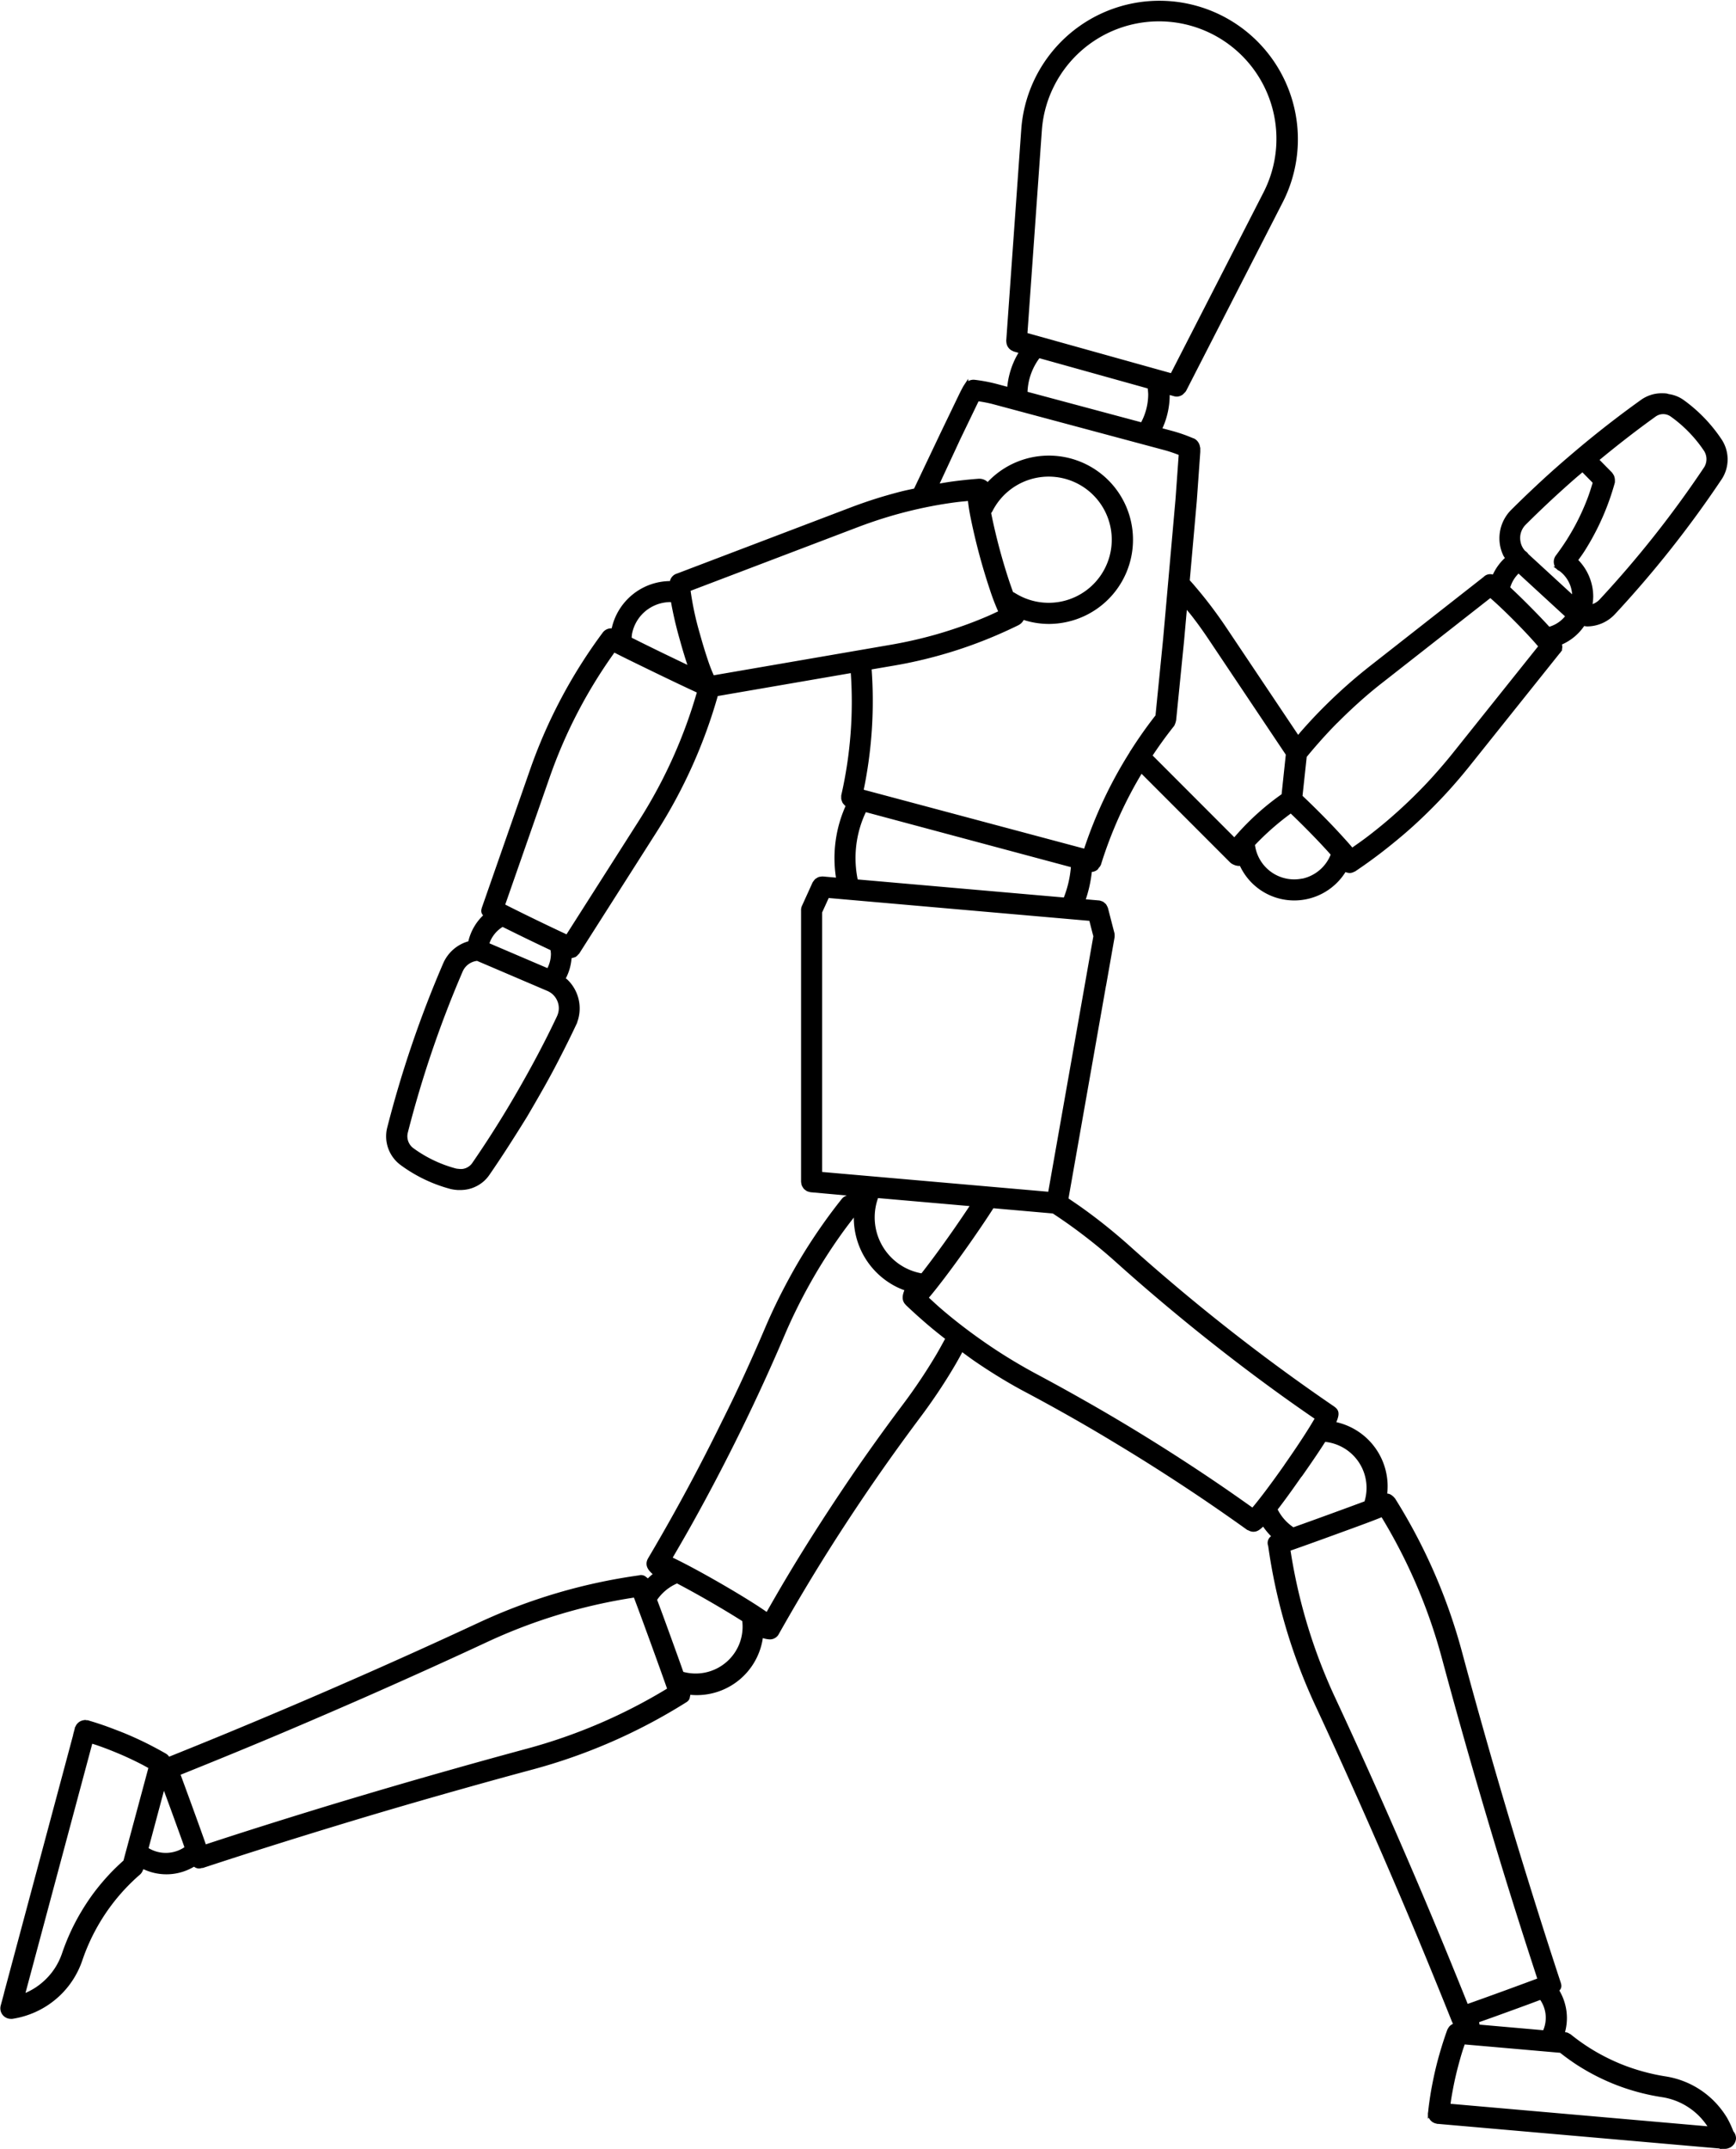
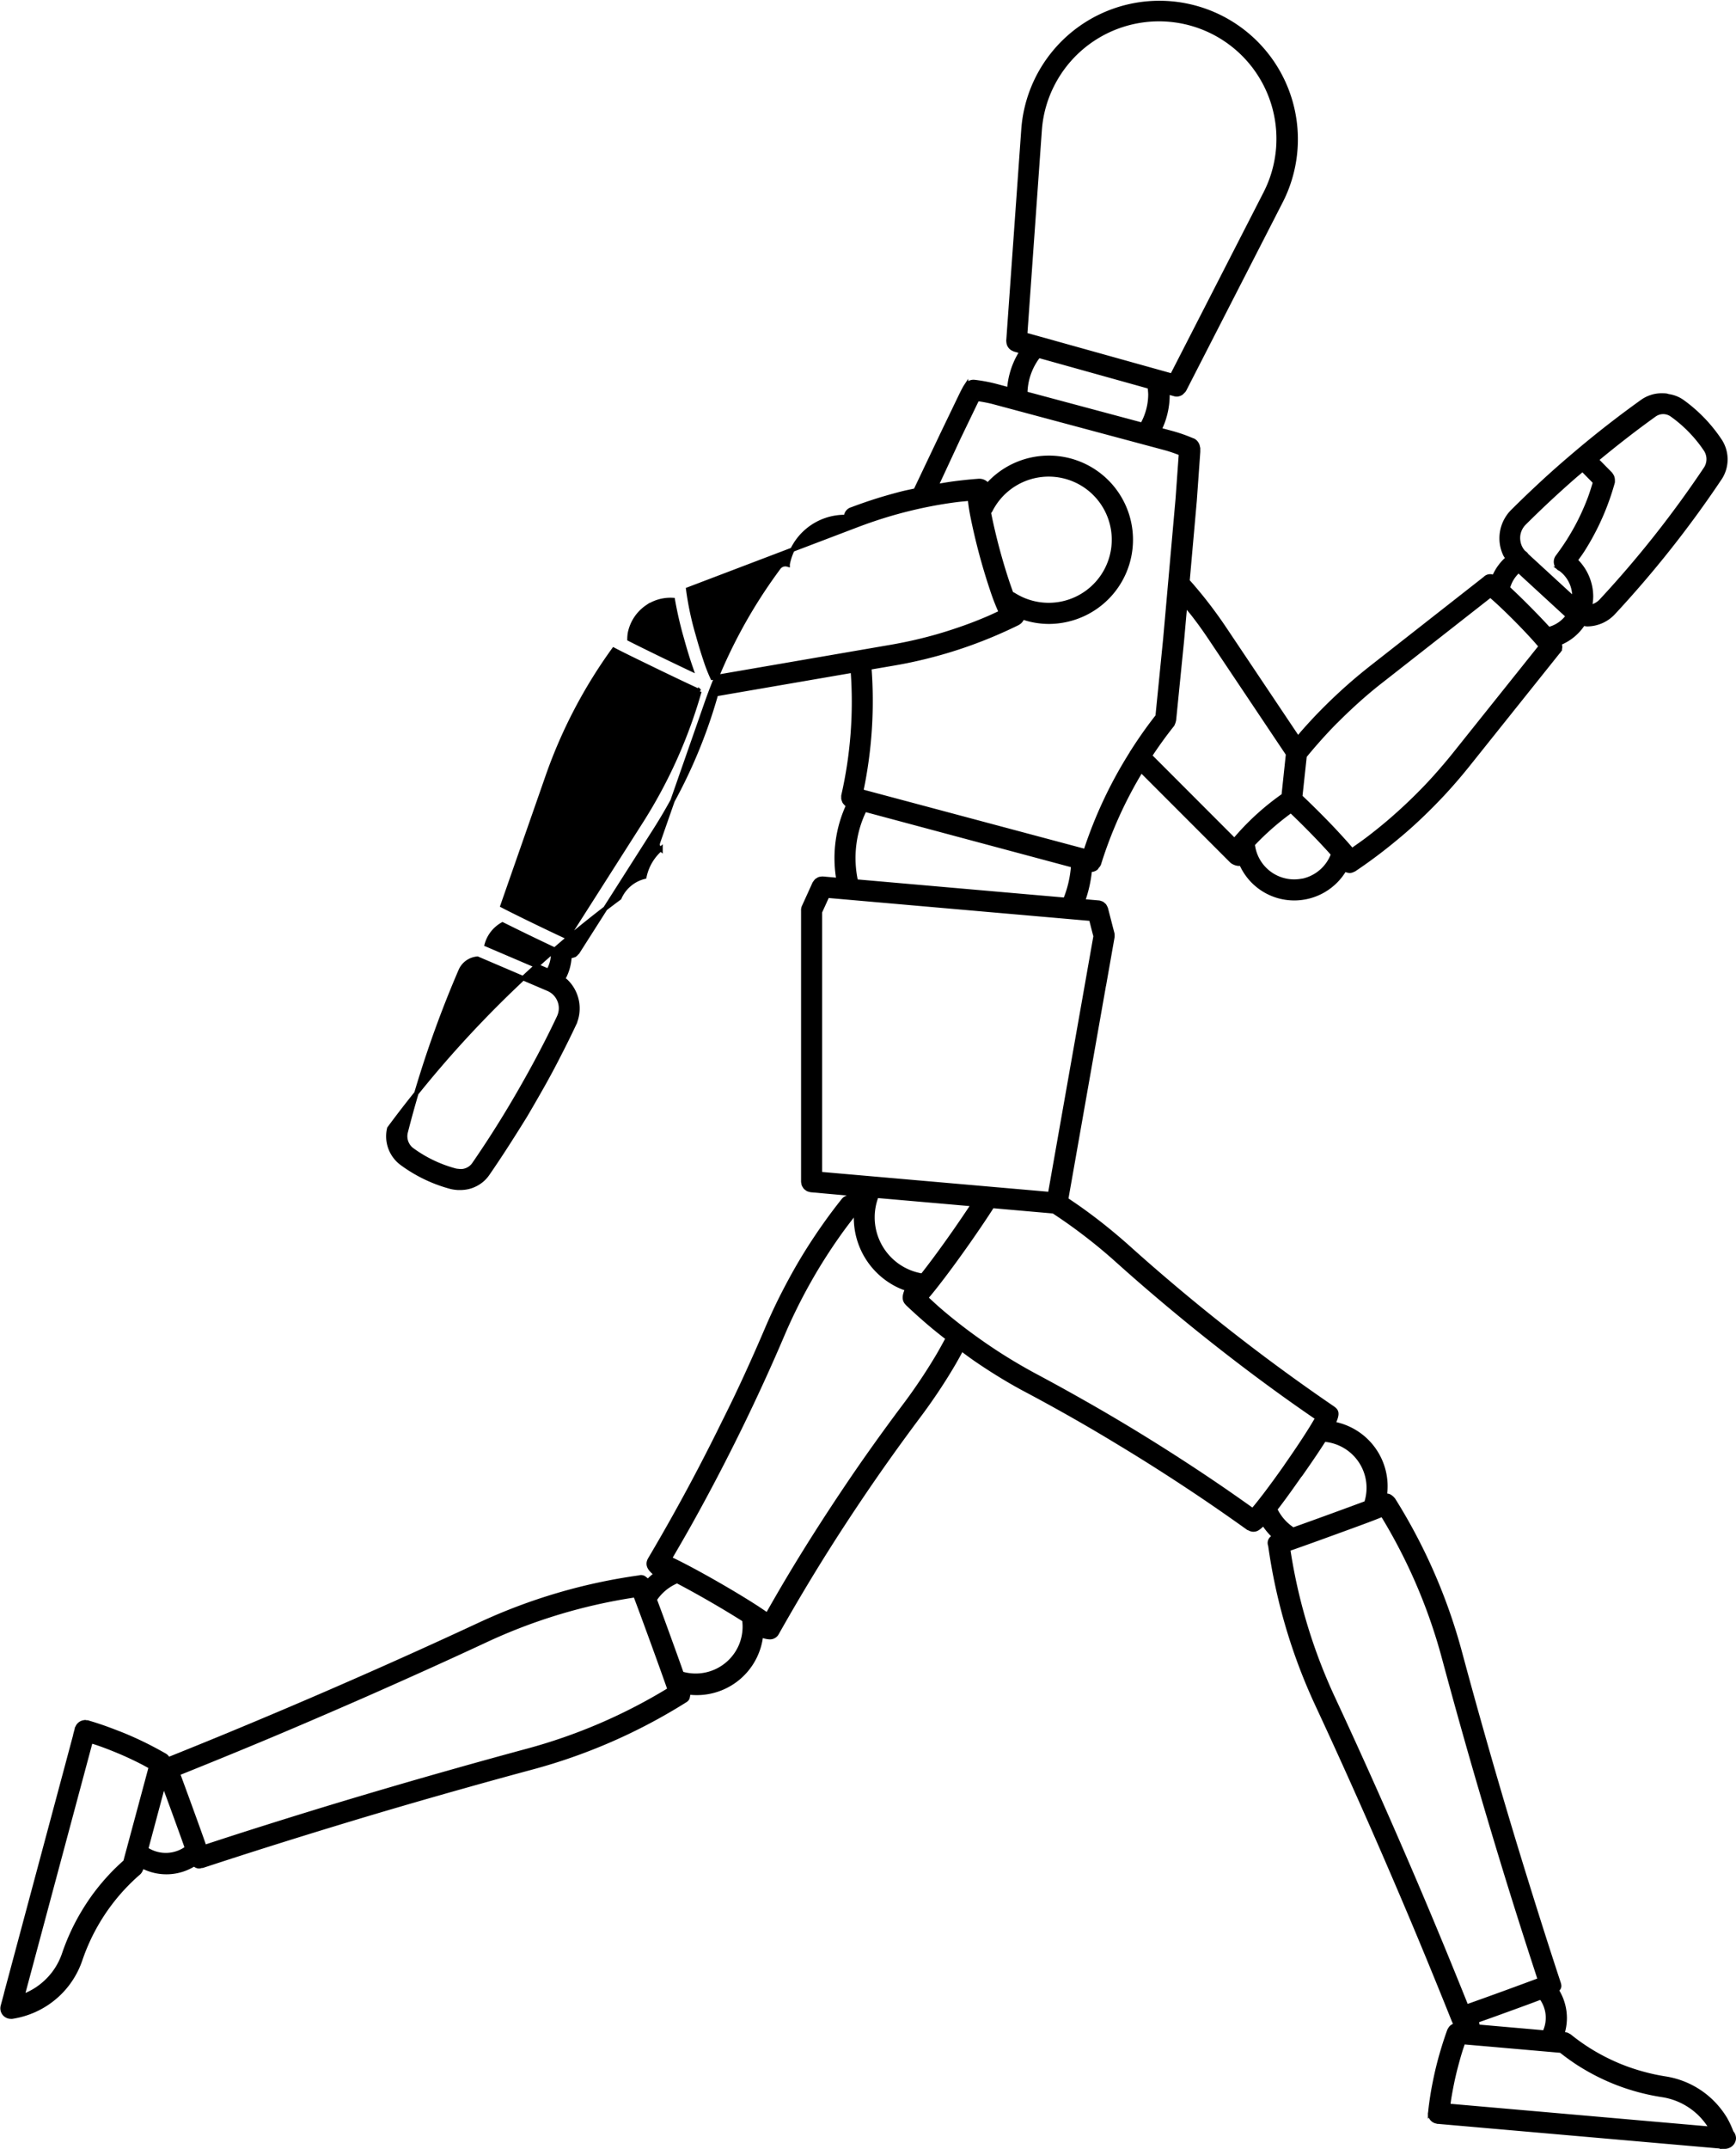
<svg xmlns="http://www.w3.org/2000/svg" width="79.323" height="98.17" viewBox="0 0 79.323 98.17">
  <g id="noun_Mannequin_546996" transform="translate(-32.467 -62.251)">
-     <path id="Path_1026" data-name="Path 1026" d="M133.236,130.938a.39.39,0,0,0-.109-.274,4.14,4.14,0,0,0-.289-.622,3.981,3.981,0,0,0-.516-.676,3.881,3.881,0,0,0-2.228-1.164,9.256,9.256,0,0,1-.944-.2,9.468,9.468,0,0,1-.918-.294,9.264,9.264,0,0,1-.884-.392,9.093,9.093,0,0,1-1.624-1.051.443.443,0,0,0-.041-.022.124.124,0,0,0-.019-.01.356.356,0,0,0-.033-.02l-.033-.015-.029-.005-.019,0a.366.366,0,0,0-.048-.014l-.108-.009a2.421,2.421,0,0,0,.116-.724,2.384,2.384,0,0,0-.372-1.279l.011-.015c.144-.111.118-.2.067-.351v0q-.492-1.495-.967-3t-.934-3.007q-.459-1.505-.9-3.014t-.865-3.019q-.424-1.51-.831-3.023a25.647,25.647,0,0,0-3.041-6.973c-.005-.009-.014-.014-.02-.022a.479.479,0,0,0-.107-.1c-.008,0-.012-.012-.021-.016a.275.275,0,0,0-.227-.037l-.019,0a2.905,2.905,0,0,0-2.355-3.3c.252-.516.134-.6-.039-.724l0,0h0q-.981-.67-1.946-1.368t-1.908-1.419q-.943-.721-1.864-1.464t-1.82-1.509q-.9-.764-1.771-1.547-.505-.452-1.039-.883t-1.091-.831c-.238-.171-.481-.334-.725-.5l1.728-9.8a.331.331,0,0,0,0-.06h.013l.366-2.079c0-.008.009-.048.01-.057a.283.283,0,0,0,0-.044.366.366,0,0,0-.006-.106q-.147-.566-.292-1.132s0-.006-.005-.01a.348.348,0,0,0-.036-.078.417.417,0,0,0-.031-.056.331.331,0,0,0-.051-.046.319.319,0,0,0-.06-.048.34.34,0,0,0-.056-.02.358.358,0,0,0-.085-.025l-.011,0-.72-.063a5.83,5.83,0,0,0,.321-1.443.4.4,0,0,0,.05.007.38.38,0,0,0,.226-.076c.025-.018.033-.05.053-.074a.367.367,0,0,0,.085-.119,19.181,19.181,0,0,1,1.93-4.278l4.13,4.133a.382.382,0,0,0,.128.084.51.51,0,0,0,.222.054.6.6,0,0,0,.093-.017,2.635,2.635,0,0,0,2.425,1.593,2.659,2.659,0,0,0,2.3-1.325.536.536,0,0,0,.236.072.352.352,0,0,0,.19-.068s.01,0,.015,0c.381-.256.76-.527,1.131-.811s.738-.582,1.1-.892.709-.632,1.049-.965.671-.676.989-1.028.624-.713.917-1.079h0l4.116-5.15h0a.317.317,0,0,0,.056-.4,2.308,2.308,0,0,0,1.1-.9,1.707,1.707,0,0,0,.177.028,1.648,1.648,0,0,0,1.206-.531h0a49.253,49.253,0,0,0,4.872-6.161s0,0,0,0h0a1.552,1.552,0,0,0-.012-1.695s0,0,0,0a6.906,6.906,0,0,0-1.727-1.787,1.444,1.444,0,0,0-.638-.243.355.355,0,0,0-.081-.024l-.083-.008h-.033a1.515,1.515,0,0,0-.175,0,1.492,1.492,0,0,0-.206.025,1.413,1.413,0,0,0-.2.053,1.532,1.532,0,0,0-.193.08,1.615,1.615,0,0,0-.173.1s0,0,0,0l0,0q-.634.453-1.254.928t-1.223.969q-.6.494-1.192,1.009t-1.16,1.049q-.572.534-1.127,1.087h0a1.716,1.716,0,0,0-.314.433,1.734,1.734,0,0,0-.167.506,1.779,1.779,0,0,0-.006.53,1.739,1.739,0,0,0,.157.509,1.817,1.817,0,0,0,.11.158,2.312,2.312,0,0,0-.633.878.316.316,0,0,0-.405.048l-5.191,4.07h0c-.368.29-.732.592-1.086.907s-.7.642-1.037.979-.662.685-.974,1.04c-.09.1-.175.207-.263.311l-3.355-5.008h0q-.329-.491-.69-.968t-.749-.929c-.084-.1-.168-.193-.254-.288l.325-3.662h0v0l.16-2.242c0-.083,0-.132,0-.164,0-.012-.01-.022-.012-.034a.374.374,0,0,0-.066-.183v0a.37.37,0,0,0-.157-.138l-.016-.005,0,0h-.007a7.171,7.171,0,0,0-.981-.341h0l-.532-.142a3.61,3.61,0,0,0,.373-1.6c0-.041-.011-.082-.012-.123l.334.094a.382.382,0,0,0,.1.014.378.378,0,0,0,.212-.071.356.356,0,0,0,.049-.052.371.371,0,0,0,.079-.085l4.41-8.606a6.228,6.228,0,1,0-11.755-3.281l-.686,9.645a.278.278,0,0,0,.005.039.353.353,0,0,0,.009.073.367.367,0,0,0,.022.07.525.525,0,0,0,.036.062.358.358,0,0,0,.047.055.438.438,0,0,0,.057.045.387.387,0,0,0,.067.034c.013,0,.022.014.034.018l.337.094a3.617,3.617,0,0,0-.576,1.74l-.547-.147a7.213,7.213,0,0,0-1.042-.2h-.006a.375.375,0,0,0-.354.165c-.007.009-.019.013-.026.022a1.533,1.533,0,0,0-.084.144c-.032.059-.075.143-.132.258l-.852,1.769h0L95.85,55.658c-.208.046-.418.087-.625.139-.387.1-.774.208-1.154.328s-.758.252-1.129.392l-7.959,3.029h0a.361.361,0,0,0-.269.35,2.655,2.655,0,0,0-2.669,2.158c0,.005,0,.011,0,.017a.379.379,0,0,0-.41.136,23.355,23.355,0,0,0-3.307,6.234l-2.178,6.237h0c-.06.17-.089.255.086.39a2.29,2.29,0,0,0-.738,1.265,1.683,1.683,0,0,0-1.142.964h0A50.43,50.43,0,0,0,71.8,84.8s0,0,0,0l0,0a1.53,1.53,0,0,0,.578,1.592h0A6.686,6.686,0,0,0,74.6,87.463h0a1.518,1.518,0,0,0,.246.043h0l.083.008h.028c.035,0,.069,0,.1,0a1.587,1.587,0,0,0,.185-.012,1.491,1.491,0,0,0,.308-.071,1.617,1.617,0,0,0,.282-.132,1.554,1.554,0,0,0,.249-.187,1.523,1.523,0,0,0,.2-.23l0,0,0,0q.447-.648.874-1.312T78,84.23q.4-.678.789-1.367t.746-1.393q.362-.7.7-1.417s0,0,0,0l0,0a1.724,1.724,0,0,0-.362-1.976c-.04-.039-.094-.061-.137-.1a2.307,2.307,0,0,0,.3-1.066c.015,0,.028.013.043.013s.012,0,.018,0h0a.342.342,0,0,0,.111-.029.363.363,0,0,0,.051-.014.348.348,0,0,0,.1-.093c.012-.014.029-.021.04-.037l3.55-5.574A23.325,23.325,0,0,0,86.73,64.96l6.25-1.077a19.266,19.266,0,0,1-.428,5.713.34.34,0,0,0,0,.071.392.392,0,0,0,0,.073.412.412,0,0,0,.024.072.4.4,0,0,0,.025.065.388.388,0,0,0,.047.055.4.4,0,0,0,.05.054.394.394,0,0,0,.066.033l.016.008a5.74,5.74,0,0,0-.449,3.426l-.716-.063H91.6a.337.337,0,0,0-.083.009.381.381,0,0,0-.061.01.375.375,0,0,0-.082.046.4.4,0,0,0-.042.026.383.383,0,0,0-.056.067.4.4,0,0,0-.037.051s-.006.007-.009.012q-.24.533-.483,1.064a.367.367,0,0,0-.031.171c0,.007,0,.013,0,.02V87.235a.371.371,0,0,0,.012.059.384.384,0,0,0,.014.073.39.39,0,0,0,.037.066.414.414,0,0,0,.038.058.419.419,0,0,0,.059.047.347.347,0,0,0,.057.039.374.374,0,0,0,.075.022.328.328,0,0,0,.056.016l2.223.2c-.021.066-.046.132-.063.2a.981.981,0,0,0-.356-.074.355.355,0,0,0-.069,0,.409.409,0,0,0-.083.026.376.376,0,0,0-.158.111q-.42.526-.815,1.082t-.763,1.136q-.368.581-.7,1.18t-.638,1.215c-.2.409-.391.823-.568,1.238q-.46,1.079-.951,2.151T87.1,98.211q-.521,1.063-1.071,2.116T84.9,102.419q-.578,1.038-1.184,2.063a0,0,0,0,0,0,0h0c-.148.255-.014.451.279.678a3.014,3.014,0,0,0-.388.348.373.373,0,0,0-.123-.129.247.247,0,0,0-.255-.064h0a25.636,25.636,0,0,0-7.3,2.153q-1.42.661-2.85,1.307t-2.869,1.277q-1.439.632-2.886,1.248t-2.9,1.217q-1.361.562-2.728,1.109l-.008-.017c0-.009-.008-.018-.013-.027a.37.37,0,0,0-.132-.136q-.334-.191-.676-.368t-.695-.337c-.234-.106-.47-.208-.708-.3s-.48-.186-.723-.271-.487-.163-.734-.235a.369.369,0,0,0-.05,0,.308.308,0,0,0-.057-.012.256.256,0,0,0-.027.005.321.321,0,0,0-.051.009.343.343,0,0,0-.073.024.351.351,0,0,0-.066.038l-.034.028a.384.384,0,0,0-.06.067.363.363,0,0,0-.028.054.391.391,0,0,0-.026.049.1.1,0,0,0,0,.011s0,.008-.005.012h0s0,0,0,.005l-.075.277a.41.41,0,0,0,0,.074h-.015l-.391,1.461-2.614,9.755-.12.448.368.1-.4.03-.077.288.091.025a.38.38,0,0,0-.1.1h-.025l-.032.119a.39.39,0,0,0-.007.152.381.381,0,0,0,.376.322.372.372,0,0,0,.059,0,3.969,3.969,0,0,0,.821-.219,3.906,3.906,0,0,0,1.41-.935,3.88,3.88,0,0,0,.88-1.447,9.191,9.191,0,0,1,.807-1.749,9.109,9.109,0,0,1,1.159-1.544,8.94,8.94,0,0,1,.7-.674.371.371,0,0,0,.107-.173c0-.013.018-.019.022-.032l.029-.109a2.364,2.364,0,0,0,2.389-.095v0c.011.009.018.023.029.031a.28.28,0,0,0,.186.077.44.44,0,0,0,.116-.024c.009,0,.019,0,.028,0l.009,0h.006q1.489-.49,2.983-.962t3.007-.933q1.505-.46,3.013-.9t3.019-.864q1.51-.425,3.023-.832a25.654,25.654,0,0,0,6.973-3.041h0c.089-.053.147-.094.156-.21a.373.373,0,0,0,.013-.181,2.949,2.949,0,0,0,3.333-2.619,1.1,1.1,0,0,0,.4.1.357.357,0,0,0,.33-.2s0,0,0,0h0q.584-1.036,1.194-2.057t1.247-2.023q.637-1,1.3-1.986t1.344-1.944q.684-.961,1.387-1.9h0c.271-.361.534-.733.788-1.111s.5-.766.733-1.16c.154-.258.3-.523.44-.787.241.178.482.359.73.527q.568.387,1.155.742T101,96.8q1.034.551,2.06,1.134t2.04,1.2q1.013.61,2.014,1.251t1.986,1.307q.983.667,1.951,1.361h0c.012.009.028.006.041.013a.382.382,0,0,0,.18.058h0l.009,0a.377.377,0,0,0,.064-.005c.062-.011.153-.029.4-.287a3.008,3.008,0,0,0,.5.605.434.434,0,0,0-.063.052.28.28,0,0,0-.125.355,25.648,25.648,0,0,0,2.148,7.275q.661,1.419,1.307,2.85t1.278,2.869q.631,1.439,1.249,2.887t1.217,2.9q.6,1.456,1.186,2.92h0s0,0,0,0c.052.125.091.2.218.216l-.03,0c-.009,0-.018,0-.028,0a.41.41,0,0,0-.088.012c-.017,0-.033.007-.05.013a.352.352,0,0,0-.08.045.4.4,0,0,0-.045.032.373.373,0,0,0-.049.061.377.377,0,0,0-.038.062c0,.009-.011.014-.014.023-.087.241-.169.485-.244.729s-.147.492-.212.742-.123.5-.175.752-.1.5-.14.757-.076.509-.1.764c0,0,0,0,0,.006s-.009.024-.009.037a.37.37,0,0,0,.313.368.174.174,0,0,0,.031.01h.03l.09.008,1.016.089h0l10.061.88h0l1.351.118.009-.042a.367.367,0,0,0,.094.037v.014l.067.006h0l.357.031h.024l.026,0a.379.379,0,0,0,.123-.021l.009-.005A.393.393,0,0,0,133.236,130.938ZM127,128a9.706,9.706,0,0,0,1.952.743,10.018,10.018,0,0,0,1.024.212,3.1,3.1,0,0,1,.661.178,3.056,3.056,0,0,1,.606.318,3.016,3.016,0,0,1,.523.441,3.2,3.2,0,0,1,.416.544c.012.02.018.044.029.064l-1.243-.109h0l-10.06-.88h0l-.727-.064c.015-.113.028-.227.046-.34q.06-.364.134-.724c.05-.239.106-.478.168-.715s.128-.474.2-.709c.043-.142.093-.28.141-.421l4.468.391c.244.193.5.379.756.548A10.114,10.114,0,0,0,127,128Zm-5.464-2.167a1.62,1.62,0,0,1-.043-.276c.346-.118.813-.287,1.468-.525s1.126-.41,1.466-.542a1.547,1.547,0,0,1,.162,1.611ZM101.993,87.8l-8.154-.713h0l-2.362-.207V74.915q.171-.372.34-.747l6.025.528,6.027.527c.071.281.143.562.217.842h-.021l-.362,2.055v0Zm11.448-14.3a1.907,1.907,0,0,1-2.177-1.592.389.389,0,0,0-.027-.073A12.219,12.219,0,0,1,113,70.286c.572.543,1.236,1.217,1.73,1.761.077.085.143.159.2.226A1.911,1.911,0,0,1,113.441,73.506ZM131.957,53.79h0a.8.8,0,0,1,.008.86,48.376,48.376,0,0,1-4.794,6.062h0a.9.9,0,0,1-.516.269,2.331,2.331,0,0,0,.057-.489A2.3,2.3,0,0,0,126,58.846c.111-.157.227-.311.33-.473a11.251,11.251,0,0,0,.558-.983c.168-.334.323-.682.459-1.035s.255-.715.355-1.076a.321.321,0,0,0,0-.069.3.3,0,0,0,0-.053.418.418,0,0,0-.014-.078.3.3,0,0,0-.024-.07.35.35,0,0,0-.032-.049.438.438,0,0,0-.036-.055l-.642-.652c.864-.717,1.754-1.411,2.66-2.06a.69.69,0,0,1,.8.007A6.156,6.156,0,0,1,131.957,53.79Zm-7.195,2.291q.564-.526,1.142-1.032c.139-.122.281-.237.421-.357l.574.584c-.08.271-.164.542-.265.805-.127.329-.271.655-.427.966s-.334.622-.52.917c-.158.248-.326.489-.5.721a.38.38,0,0,0,.074.534c.012.009.027.006.039.014a1.549,1.549,0,0,1,.651,1.261c0,.043-.008.084-.012.126l-2.166-1.991h0a.371.371,0,0,0-.135-.132.943.943,0,0,1-.166-.238.959.959,0,0,1-.087-.284,1.009,1.009,0,0,1,0-.3.977.977,0,0,1,.269-.525Q124.2,56.607,124.762,56.081ZM123.4,59.318l2.258,2.076a1.546,1.546,0,0,1-.887.6c-.219-.246-.52-.562-.928-.973s-.7-.689-.934-.906A1.556,1.556,0,0,1,123.4,59.318Zm-8.315,6.85q.487-.488,1-.947t1.051-.877h0l4.976-3.9c.218.181.63.557,1.185,1.117s.944.993,1.125,1.216l-3.947,4.938h0c-.284.355-.58.7-.888,1.044s-.627.672-.956.994-.668.634-1.014.934-.7.587-1.061.862c-.254.194-.513.373-.771.553-.128-.16-.292-.342-.495-.565-.543-.6-1.256-1.318-1.866-1.892l.2-1.858c.169-.206.34-.41.518-.611Q114.593,66.659,115.082,66.167Zm-6.429-4.7c.231.3.452.617.664.932h0l3.548,5.3-.2,1.889a11.651,11.651,0,0,0-2.25,2.058l-3.866-3.87c.317-.482.654-.951,1.016-1.406a.125.125,0,0,0,.009-.017s.008,0,.009-.009a.359.359,0,0,0,.026-.062.364.364,0,0,0,.027-.079.679.679,0,0,0,.017-.074l.362-3.621v0h0l.146-1.642C108.328,61.056,108.5,61.257,108.653,61.464ZM102.106,37.1a5.466,5.466,0,1,1,9.73,4.985l-4.268,8.33-6.713-1.874.663-9.335A5.422,5.422,0,0,1,102.106,37.1Zm-.638,12.4,5.077,1.417a2.928,2.928,0,0,1,.033.341,2.848,2.848,0,0,1-.372,1.4l-5.345-1.432A2.857,2.857,0,0,1,101.469,49.5ZM94.3,56.847q.551-.174,1.112-.316t1.125-.251q.565-.109,1.13-.183c.222-.029.443-.047.664-.069a8.444,8.444,0,0,0,.135.874,27.774,27.774,0,0,0,.876,3.266,9.778,9.778,0,0,0,.411,1.059c-.2.094-.4.19-.606.278-.349.148-.7.288-1.064.417s-.728.249-1.1.359-.744.207-1.12.294-.752.163-1.128.228l-8.168,1.408a7.232,7.232,0,0,1-.312-.8h0c-.118-.349-.24-.75-.354-1.163a13.735,13.735,0,0,1-.442-2.073l7.749-2.949Q93.748,57.022,94.3,56.847Zm6.027,3.574a.355.355,0,0,0-.1-.038c-.05-.133-.1-.28-.164-.46a26.956,26.956,0,0,1-.85-3.167c-.007-.036-.012-.065-.019-.1a.364.364,0,0,0,.075-.095,2.982,2.982,0,1,1,1.056,3.858ZM83.313,70.76l-3.377,5.3c-.435-.2-1.276-.6-2.06-.986h0c-.448-.221-.725-.36-.9-.452l2.072-5.934a22.546,22.546,0,0,1,3.009-5.753c.336.179.917.461,1.944.96.827.4,1.567.751,1.972.935A22.548,22.548,0,0,1,83.313,70.76ZM76.254,76.4a1.53,1.53,0,0,1,.721-.919l.565.279h0c.607.3,1.248.606,1.717.827a1.579,1.579,0,0,1,.029.23,1.553,1.553,0,0,1-.215.787Zm7.341-15.422a1.887,1.887,0,0,1,1.162-.319,17.332,17.332,0,0,0,.415,1.791c.118.428.244.845.367,1.206h0c.02.059.038.107.056.16-.367-.173-.8-.382-1.264-.605-.669-.325-1.191-.583-1.557-.768a1.968,1.968,0,0,1,.019-.248A1.891,1.891,0,0,1,83.595,60.977ZM78.121,82.49c-.252.452-.511.9-.777,1.346s-.539.885-.818,1.32-.564.862-.856,1.286h0a.726.726,0,0,1-.222.206.76.76,0,0,1-.142.067.783.783,0,0,1-.151.035.8.8,0,0,1-.155,0l-.082-.008h0a.677.677,0,0,1-.117-.02h0a5.951,5.951,0,0,1-1.967-.945l0,0a.778.778,0,0,1-.286-.8h0a49.738,49.738,0,0,1,2.51-7.377h0a.917.917,0,0,1,.77-.556l3.231,1.381.009,0,.022.008c.007,0,.011.011.019.015a.946.946,0,0,1,.242.168.963.963,0,0,1,.18.238.98.98,0,0,1,.1.282.966.966,0,0,1,.007.3,1.046,1.046,0,0,1-.092.3q-.331.7-.684,1.38T78.121,82.49ZM94.868,63.554q.586-.1,1.171-.237c.389-.09.777-.193,1.162-.306s.764-.237,1.139-.372.743-.279,1.105-.433.716-.317,1.063-.487l.008-.006a.412.412,0,0,0,.211-.267,3.685,3.685,0,0,0,1.2.208,3.765,3.765,0,0,0,.813-.089,3.744,3.744,0,1,0-3.6-6.144.453.453,0,0,0-.393-.2c-.006,0-.01,0-.016,0-.384.029-.773.069-1.162.121-.263.035-.527.083-.79.128l.982-2.112a.3.3,0,0,0,.014-.056l.011,0,.82-1.7.066-.128a6.691,6.691,0,0,1,.7.133l7.935,2.127h0a6.507,6.507,0,0,1,.669.233l-.15,2.088h0l-.564,6.363h0l-.354,3.553c-.413.525-.794,1.068-1.149,1.626a.334.334,0,0,0-.048.081,19.982,19.982,0,0,0-2.094,4.461L93.362,69.4a20,20,0,0,0,.372-5.652Zm-1.346,6.68,9.529,2.554a5.035,5.035,0,0,1-.363,1.568l-4.783-.418-4.784-.419A4.989,4.989,0,0,1,93.522,70.234Zm4.97,18.028c-.265.4-.565.844-.878,1.292h0c-.429.612-.856,1.2-1.222,1.674-.086.113-.163.212-.234.3a2.747,2.747,0,0,1-.762-.24,2.7,2.7,0,0,1-1.329-3.413Zm-39.42,30.69a10.261,10.261,0,0,0-.673.8,10.047,10.047,0,0,0-.582.87,9.675,9.675,0,0,0-.488.924,9.963,9.963,0,0,0-.387.97,3.119,3.119,0,0,1-.289.62,3.078,3.078,0,0,1-.419.542,3.138,3.138,0,0,1-.526.44,3.17,3.17,0,0,1-.61.314c-.021.009-.046.009-.066.018l.005-.021.12-.446,2.614-9.755.388-1.447c.109.036.22.068.328.105.232.08.461.166.69.258s.453.186.676.288.443.208.662.321c.132.067.26.141.39.212l0,.008s0,0,0,.007a.03.03,0,0,0,0,.005h0c0,.005,0,.009,0,.015s-.009.014-.011.023L59.743,118.3C59.513,118.507,59.286,118.721,59.072,118.952Zm1.615-1.229.794-2.965H61.5c.24.643.621,1.686.918,2.514.056.154.1.284.144.4A1.628,1.628,0,0,1,60.687,117.722Zm14.381-3.651q-1.515.425-3.027.867t-3.022.9q-1.509.46-3.015.936-1.327.419-2.648.855c-.057-.165-.128-.366-.218-.618-.334-.933-.777-2.141-1-2.744q1.291-.518,2.577-1.047,1.46-.6,2.912-1.22t2.894-1.251q1.442-.634,2.876-1.281t2.857-1.31a24.87,24.87,0,0,1,6.79-2.038c.147.385.433,1.158.794,2.149s.641,1.774.776,2.164a24.865,24.865,0,0,1-6.511,2.8Q76.582,113.645,75.068,114.071ZM87.9,108.354a2.248,2.248,0,0,1-2.742,1.353c-.139-.4-.336-.944-.61-1.7s-.471-1.291-.621-1.686a2.244,2.244,0,0,1,1.026-.846c.922.479,2.184,1.207,3.069,1.772a2.247,2.247,0,0,1-.122,1.106Zm8.228-11.981q-.369.552-.765,1.078h0q-.71.945-1.4,1.913t-1.355,1.961q-.666.992-1.308,2t-1.258,2.041c-.329.551-.648,1.106-.965,1.665-.127-.09-.274-.188-.441-.3-1.006-.657-2.649-1.6-3.664-2.106-.132-.066-.251-.124-.362-.176.324-.555.647-1.11.959-1.67q.584-1.048,1.139-2.11t1.081-2.134q.525-1.072,1.021-2.154t.959-2.169q.258-.605.551-1.2t.619-1.177c.217-.388.445-.771.683-1.145s.485-.743.74-1.1c.208-.293.425-.576.644-.856l.121.053a3.431,3.431,0,0,0,1.934,3.181,3.337,3.337,0,0,0,.413.164c-.132.272-.173.5,0,.658,0,0,.006.01.01.015q.486.463,1.007.906c.271.232.553.453.834.674-.156.288-.312.577-.481.86Q96.5,95.82,96.129,96.373Zm11.4,3.359q-1.01-.646-2.032-1.262t-2.057-1.2q-1.034-.587-2.077-1.144c-.387-.206-.77-.425-1.148-.653s-.753-.469-1.12-.72-.728-.511-1.081-.78-.7-.548-1.033-.834c-.228-.194-.444-.4-.663-.6.177-.2.393-.47.681-.845.372-.484.807-1.081,1.242-1.7h0c.409-.585.8-1.16,1.112-1.653l2.8.246c.288.189.573.383.852.584.361.259.715.529,1.059.805s.681.563,1.007.856q.879.789,1.786,1.56t1.835,1.521q.929.749,1.881,1.478t1.924,1.431c.566.41,1.139.81,1.715,1.206-.194.352-.666,1.108-1.406,2.163,0,0,0,.005,0,.008l-.006.005c-.735,1.049-1.28,1.748-1.544,2.049-.57-.406-1.141-.807-1.721-1.2Q108.536,100.376,107.527,99.732Zm5.855.945c.009-.009.014-.024.023-.035s.015-.009.02-.017c.485-.69.837-1.213,1.088-1.612a2.213,2.213,0,0,1,1.929,2.9c-.41.153-.974.361-1.67.614-.581.212-1.145.415-1.59.574l-.085.029a2.234,2.234,0,0,1-.821-.935C112.552,101.841,112.907,101.358,113.382,100.676Zm5.364,18.738q-.619-1.451-1.252-2.894t-1.281-2.875q-.648-1.435-1.311-2.857a24.918,24.918,0,0,1-2.033-6.771c.153-.052.337-.117.57-.2.445-.158,1.011-.362,1.593-.575,1.084-.394,1.748-.636,2.15-.807a24.917,24.917,0,0,1,2.8,6.5q.408,1.516.832,3.03t.868,3.027q.442,1.512.9,3.021t.937,3.016c.281.889.57,1.777.86,2.665-.329.124-.905.338-1.677.619-.746.272-1.342.485-1.684.605q-.521-1.3-1.054-2.595Q119.365,120.866,118.746,119.414Zm2,6.344h0v.005l-.028,0Z" transform="translate(-21.546 29)" stroke="#000" stroke-width="0.2" />
+     <path id="Path_1026" data-name="Path 1026" d="M133.236,130.938a.39.39,0,0,0-.109-.274,4.14,4.14,0,0,0-.289-.622,3.981,3.981,0,0,0-.516-.676,3.881,3.881,0,0,0-2.228-1.164,9.256,9.256,0,0,1-.944-.2,9.468,9.468,0,0,1-.918-.294,9.264,9.264,0,0,1-.884-.392,9.093,9.093,0,0,1-1.624-1.051.443.443,0,0,0-.041-.022.124.124,0,0,0-.019-.01.356.356,0,0,0-.033-.02l-.033-.015-.029-.005-.019,0a.366.366,0,0,0-.048-.014l-.108-.009a2.421,2.421,0,0,0,.116-.724,2.384,2.384,0,0,0-.372-1.279l.011-.015c.144-.111.118-.2.067-.351v0q-.492-1.495-.967-3t-.934-3.007q-.459-1.505-.9-3.014t-.865-3.019q-.424-1.51-.831-3.023a25.647,25.647,0,0,0-3.041-6.973c-.005-.009-.014-.014-.02-.022a.479.479,0,0,0-.107-.1c-.008,0-.012-.012-.021-.016a.275.275,0,0,0-.227-.037l-.019,0a2.905,2.905,0,0,0-2.355-3.3c.252-.516.134-.6-.039-.724l0,0h0q-.981-.67-1.946-1.368t-1.908-1.419q-.943-.721-1.864-1.464t-1.82-1.509q-.9-.764-1.771-1.547-.505-.452-1.039-.883t-1.091-.831c-.238-.171-.481-.334-.725-.5l1.728-9.8a.331.331,0,0,0,0-.06h.013l.366-2.079c0-.008.009-.048.01-.057a.283.283,0,0,0,0-.044.366.366,0,0,0-.006-.106q-.147-.566-.292-1.132s0-.006-.005-.01a.348.348,0,0,0-.036-.078.417.417,0,0,0-.031-.056.331.331,0,0,0-.051-.046.319.319,0,0,0-.06-.048.34.34,0,0,0-.056-.02.358.358,0,0,0-.085-.025l-.011,0-.72-.063a5.83,5.83,0,0,0,.321-1.443.4.4,0,0,0,.05.007.38.38,0,0,0,.226-.076c.025-.018.033-.05.053-.074a.367.367,0,0,0,.085-.119,19.181,19.181,0,0,1,1.93-4.278l4.13,4.133a.382.382,0,0,0,.128.084.51.51,0,0,0,.222.054.6.6,0,0,0,.093-.017,2.635,2.635,0,0,0,2.425,1.593,2.659,2.659,0,0,0,2.3-1.325.536.536,0,0,0,.236.072.352.352,0,0,0,.19-.068s.01,0,.015,0c.381-.256.76-.527,1.131-.811s.738-.582,1.1-.892.709-.632,1.049-.965.671-.676.989-1.028.624-.713.917-1.079h0l4.116-5.15h0a.317.317,0,0,0,.056-.4,2.308,2.308,0,0,0,1.1-.9,1.707,1.707,0,0,0,.177.028,1.648,1.648,0,0,0,1.206-.531h0a49.253,49.253,0,0,0,4.872-6.161s0,0,0,0h0a1.552,1.552,0,0,0-.012-1.695s0,0,0,0a6.906,6.906,0,0,0-1.727-1.787,1.444,1.444,0,0,0-.638-.243.355.355,0,0,0-.081-.024l-.083-.008h-.033a1.515,1.515,0,0,0-.175,0,1.492,1.492,0,0,0-.206.025,1.413,1.413,0,0,0-.2.053,1.532,1.532,0,0,0-.193.08,1.615,1.615,0,0,0-.173.1s0,0,0,0l0,0q-.634.453-1.254.928t-1.223.969q-.6.494-1.192,1.009t-1.16,1.049q-.572.534-1.127,1.087h0a1.716,1.716,0,0,0-.314.433,1.734,1.734,0,0,0-.167.506,1.779,1.779,0,0,0-.006.53,1.739,1.739,0,0,0,.157.509,1.817,1.817,0,0,0,.11.158,2.312,2.312,0,0,0-.633.878.316.316,0,0,0-.405.048l-5.191,4.07h0c-.368.29-.732.592-1.086.907s-.7.642-1.037.979-.662.685-.974,1.04c-.09.1-.175.207-.263.311l-3.355-5.008h0q-.329-.491-.69-.968t-.749-.929c-.084-.1-.168-.193-.254-.288l.325-3.662h0v0l.16-2.242c0-.083,0-.132,0-.164,0-.012-.01-.022-.012-.034a.374.374,0,0,0-.066-.183v0a.37.37,0,0,0-.157-.138l-.016-.005,0,0h-.007a7.171,7.171,0,0,0-.981-.341h0l-.532-.142a3.61,3.61,0,0,0,.373-1.6c0-.041-.011-.082-.012-.123l.334.094a.382.382,0,0,0,.1.014.378.378,0,0,0,.212-.071.356.356,0,0,0,.049-.052.371.371,0,0,0,.079-.085l4.41-8.606a6.228,6.228,0,1,0-11.755-3.281l-.686,9.645a.278.278,0,0,0,.005.039.353.353,0,0,0,.009.073.367.367,0,0,0,.022.07.525.525,0,0,0,.036.062.358.358,0,0,0,.047.055.438.438,0,0,0,.057.045.387.387,0,0,0,.067.034c.013,0,.022.014.034.018l.337.094a3.617,3.617,0,0,0-.576,1.74l-.547-.147a7.213,7.213,0,0,0-1.042-.2h-.006a.375.375,0,0,0-.354.165c-.007.009-.019.013-.026.022a1.533,1.533,0,0,0-.084.144c-.032.059-.075.143-.132.258l-.852,1.769h0L95.85,55.658c-.208.046-.418.087-.625.139-.387.1-.774.208-1.154.328s-.758.252-1.129.392h0a.361.361,0,0,0-.269.35,2.655,2.655,0,0,0-2.669,2.158c0,.005,0,.011,0,.017a.379.379,0,0,0-.41.136,23.355,23.355,0,0,0-3.307,6.234l-2.178,6.237h0c-.06.17-.089.255.086.39a2.29,2.29,0,0,0-.738,1.265,1.683,1.683,0,0,0-1.142.964h0A50.43,50.43,0,0,0,71.8,84.8s0,0,0,0l0,0a1.53,1.53,0,0,0,.578,1.592h0A6.686,6.686,0,0,0,74.6,87.463h0a1.518,1.518,0,0,0,.246.043h0l.083.008h.028c.035,0,.069,0,.1,0a1.587,1.587,0,0,0,.185-.012,1.491,1.491,0,0,0,.308-.071,1.617,1.617,0,0,0,.282-.132,1.554,1.554,0,0,0,.249-.187,1.523,1.523,0,0,0,.2-.23l0,0,0,0q.447-.648.874-1.312T78,84.23q.4-.678.789-1.367t.746-1.393q.362-.7.7-1.417s0,0,0,0l0,0a1.724,1.724,0,0,0-.362-1.976c-.04-.039-.094-.061-.137-.1a2.307,2.307,0,0,0,.3-1.066c.015,0,.028.013.043.013s.012,0,.018,0h0a.342.342,0,0,0,.111-.029.363.363,0,0,0,.051-.014.348.348,0,0,0,.1-.093c.012-.014.029-.021.04-.037l3.55-5.574A23.325,23.325,0,0,0,86.73,64.96l6.25-1.077a19.266,19.266,0,0,1-.428,5.713.34.34,0,0,0,0,.071.392.392,0,0,0,0,.073.412.412,0,0,0,.024.072.4.4,0,0,0,.025.065.388.388,0,0,0,.047.055.4.4,0,0,0,.05.054.394.394,0,0,0,.066.033l.016.008a5.74,5.74,0,0,0-.449,3.426l-.716-.063H91.6a.337.337,0,0,0-.083.009.381.381,0,0,0-.061.01.375.375,0,0,0-.082.046.4.4,0,0,0-.042.026.383.383,0,0,0-.056.067.4.4,0,0,0-.037.051s-.006.007-.009.012q-.24.533-.483,1.064a.367.367,0,0,0-.031.171c0,.007,0,.013,0,.02V87.235a.371.371,0,0,0,.012.059.384.384,0,0,0,.014.073.39.39,0,0,0,.037.066.414.414,0,0,0,.038.058.419.419,0,0,0,.059.047.347.347,0,0,0,.057.039.374.374,0,0,0,.075.022.328.328,0,0,0,.056.016l2.223.2c-.021.066-.046.132-.063.2a.981.981,0,0,0-.356-.074.355.355,0,0,0-.069,0,.409.409,0,0,0-.083.026.376.376,0,0,0-.158.111q-.42.526-.815,1.082t-.763,1.136q-.368.581-.7,1.18t-.638,1.215c-.2.409-.391.823-.568,1.238q-.46,1.079-.951,2.151T87.1,98.211q-.521,1.063-1.071,2.116T84.9,102.419q-.578,1.038-1.184,2.063a0,0,0,0,0,0,0h0c-.148.255-.014.451.279.678a3.014,3.014,0,0,0-.388.348.373.373,0,0,0-.123-.129.247.247,0,0,0-.255-.064h0a25.636,25.636,0,0,0-7.3,2.153q-1.42.661-2.85,1.307t-2.869,1.277q-1.439.632-2.886,1.248t-2.9,1.217q-1.361.562-2.728,1.109l-.008-.017c0-.009-.008-.018-.013-.027a.37.37,0,0,0-.132-.136q-.334-.191-.676-.368t-.695-.337c-.234-.106-.47-.208-.708-.3s-.48-.186-.723-.271-.487-.163-.734-.235a.369.369,0,0,0-.05,0,.308.308,0,0,0-.057-.012.256.256,0,0,0-.027.005.321.321,0,0,0-.051.009.343.343,0,0,0-.073.024.351.351,0,0,0-.066.038l-.034.028a.384.384,0,0,0-.06.067.363.363,0,0,0-.028.054.391.391,0,0,0-.026.049.1.1,0,0,0,0,.011s0,.008-.005.012h0s0,0,0,.005l-.075.277a.41.41,0,0,0,0,.074h-.015l-.391,1.461-2.614,9.755-.12.448.368.1-.4.03-.077.288.091.025a.38.38,0,0,0-.1.1h-.025l-.032.119a.39.39,0,0,0-.007.152.381.381,0,0,0,.376.322.372.372,0,0,0,.059,0,3.969,3.969,0,0,0,.821-.219,3.906,3.906,0,0,0,1.41-.935,3.88,3.88,0,0,0,.88-1.447,9.191,9.191,0,0,1,.807-1.749,9.109,9.109,0,0,1,1.159-1.544,8.94,8.94,0,0,1,.7-.674.371.371,0,0,0,.107-.173c0-.013.018-.019.022-.032l.029-.109a2.364,2.364,0,0,0,2.389-.095v0c.011.009.018.023.029.031a.28.28,0,0,0,.186.077.44.44,0,0,0,.116-.024c.009,0,.019,0,.028,0l.009,0h.006q1.489-.49,2.983-.962t3.007-.933q1.505-.46,3.013-.9t3.019-.864q1.51-.425,3.023-.832a25.654,25.654,0,0,0,6.973-3.041h0c.089-.053.147-.094.156-.21a.373.373,0,0,0,.013-.181,2.949,2.949,0,0,0,3.333-2.619,1.1,1.1,0,0,0,.4.1.357.357,0,0,0,.33-.2s0,0,0,0h0q.584-1.036,1.194-2.057t1.247-2.023q.637-1,1.3-1.986t1.344-1.944q.684-.961,1.387-1.9h0c.271-.361.534-.733.788-1.111s.5-.766.733-1.16c.154-.258.3-.523.44-.787.241.178.482.359.73.527q.568.387,1.155.742T101,96.8q1.034.551,2.06,1.134t2.04,1.2q1.013.61,2.014,1.251t1.986,1.307q.983.667,1.951,1.361h0c.012.009.028.006.041.013a.382.382,0,0,0,.18.058h0l.009,0a.377.377,0,0,0,.064-.005c.062-.011.153-.029.4-.287a3.008,3.008,0,0,0,.5.605.434.434,0,0,0-.063.052.28.28,0,0,0-.125.355,25.648,25.648,0,0,0,2.148,7.275q.661,1.419,1.307,2.85t1.278,2.869q.631,1.439,1.249,2.887t1.217,2.9q.6,1.456,1.186,2.92h0s0,0,0,0c.052.125.091.2.218.216l-.03,0c-.009,0-.018,0-.028,0a.41.41,0,0,0-.088.012c-.017,0-.033.007-.05.013a.352.352,0,0,0-.08.045.4.4,0,0,0-.045.032.373.373,0,0,0-.049.061.377.377,0,0,0-.038.062c0,.009-.011.014-.014.023-.087.241-.169.485-.244.729s-.147.492-.212.742-.123.5-.175.752-.1.5-.14.757-.076.509-.1.764c0,0,0,0,0,.006s-.009.024-.009.037a.37.37,0,0,0,.313.368.174.174,0,0,0,.031.01h.03l.09.008,1.016.089h0l10.061.88h0l1.351.118.009-.042a.367.367,0,0,0,.094.037v.014l.067.006h0l.357.031h.024l.026,0a.379.379,0,0,0,.123-.021l.009-.005A.393.393,0,0,0,133.236,130.938ZM127,128a9.706,9.706,0,0,0,1.952.743,10.018,10.018,0,0,0,1.024.212,3.1,3.1,0,0,1,.661.178,3.056,3.056,0,0,1,.606.318,3.016,3.016,0,0,1,.523.441,3.2,3.2,0,0,1,.416.544c.012.02.018.044.029.064l-1.243-.109h0l-10.06-.88h0l-.727-.064c.015-.113.028-.227.046-.34q.06-.364.134-.724c.05-.239.106-.478.168-.715s.128-.474.2-.709c.043-.142.093-.28.141-.421l4.468.391c.244.193.5.379.756.548A10.114,10.114,0,0,0,127,128Zm-5.464-2.167a1.62,1.62,0,0,1-.043-.276c.346-.118.813-.287,1.468-.525s1.126-.41,1.466-.542a1.547,1.547,0,0,1,.162,1.611ZM101.993,87.8l-8.154-.713h0l-2.362-.207V74.915q.171-.372.34-.747l6.025.528,6.027.527c.071.281.143.562.217.842h-.021l-.362,2.055v0Zm11.448-14.3a1.907,1.907,0,0,1-2.177-1.592.389.389,0,0,0-.027-.073A12.219,12.219,0,0,1,113,70.286c.572.543,1.236,1.217,1.73,1.761.077.085.143.159.2.226A1.911,1.911,0,0,1,113.441,73.506ZM131.957,53.79h0a.8.8,0,0,1,.008.86,48.376,48.376,0,0,1-4.794,6.062h0a.9.9,0,0,1-.516.269,2.331,2.331,0,0,0,.057-.489A2.3,2.3,0,0,0,126,58.846c.111-.157.227-.311.33-.473a11.251,11.251,0,0,0,.558-.983c.168-.334.323-.682.459-1.035s.255-.715.355-1.076a.321.321,0,0,0,0-.069.3.3,0,0,0,0-.053.418.418,0,0,0-.014-.078.3.3,0,0,0-.024-.07.35.35,0,0,0-.032-.049.438.438,0,0,0-.036-.055l-.642-.652c.864-.717,1.754-1.411,2.66-2.06a.69.69,0,0,1,.8.007A6.156,6.156,0,0,1,131.957,53.79Zm-7.195,2.291q.564-.526,1.142-1.032c.139-.122.281-.237.421-.357l.574.584c-.08.271-.164.542-.265.805-.127.329-.271.655-.427.966s-.334.622-.52.917c-.158.248-.326.489-.5.721a.38.38,0,0,0,.074.534c.012.009.027.006.039.014a1.549,1.549,0,0,1,.651,1.261c0,.043-.008.084-.012.126l-2.166-1.991h0a.371.371,0,0,0-.135-.132.943.943,0,0,1-.166-.238.959.959,0,0,1-.087-.284,1.009,1.009,0,0,1,0-.3.977.977,0,0,1,.269-.525Q124.2,56.607,124.762,56.081ZM123.4,59.318l2.258,2.076a1.546,1.546,0,0,1-.887.6c-.219-.246-.52-.562-.928-.973s-.7-.689-.934-.906A1.556,1.556,0,0,1,123.4,59.318Zm-8.315,6.85q.487-.488,1-.947t1.051-.877h0l4.976-3.9c.218.181.63.557,1.185,1.117s.944.993,1.125,1.216l-3.947,4.938h0c-.284.355-.58.7-.888,1.044s-.627.672-.956.994-.668.634-1.014.934-.7.587-1.061.862c-.254.194-.513.373-.771.553-.128-.16-.292-.342-.495-.565-.543-.6-1.256-1.318-1.866-1.892l.2-1.858c.169-.206.34-.41.518-.611Q114.593,66.659,115.082,66.167Zm-6.429-4.7c.231.3.452.617.664.932h0l3.548,5.3-.2,1.889a11.651,11.651,0,0,0-2.25,2.058l-3.866-3.87c.317-.482.654-.951,1.016-1.406a.125.125,0,0,0,.009-.017s.008,0,.009-.009a.359.359,0,0,0,.026-.062.364.364,0,0,0,.027-.079.679.679,0,0,0,.017-.074l.362-3.621v0h0l.146-1.642C108.328,61.056,108.5,61.257,108.653,61.464ZM102.106,37.1a5.466,5.466,0,1,1,9.73,4.985l-4.268,8.33-6.713-1.874.663-9.335A5.422,5.422,0,0,1,102.106,37.1Zm-.638,12.4,5.077,1.417a2.928,2.928,0,0,1,.033.341,2.848,2.848,0,0,1-.372,1.4l-5.345-1.432A2.857,2.857,0,0,1,101.469,49.5ZM94.3,56.847q.551-.174,1.112-.316t1.125-.251q.565-.109,1.13-.183c.222-.029.443-.047.664-.069a8.444,8.444,0,0,0,.135.874,27.774,27.774,0,0,0,.876,3.266,9.778,9.778,0,0,0,.411,1.059c-.2.094-.4.19-.606.278-.349.148-.7.288-1.064.417s-.728.249-1.1.359-.744.207-1.12.294-.752.163-1.128.228l-8.168,1.408a7.232,7.232,0,0,1-.312-.8h0c-.118-.349-.24-.75-.354-1.163a13.735,13.735,0,0,1-.442-2.073l7.749-2.949Q93.748,57.022,94.3,56.847Zm6.027,3.574a.355.355,0,0,0-.1-.038c-.05-.133-.1-.28-.164-.46a26.956,26.956,0,0,1-.85-3.167c-.007-.036-.012-.065-.019-.1a.364.364,0,0,0,.075-.095,2.982,2.982,0,1,1,1.056,3.858ZM83.313,70.76l-3.377,5.3c-.435-.2-1.276-.6-2.06-.986h0c-.448-.221-.725-.36-.9-.452l2.072-5.934a22.546,22.546,0,0,1,3.009-5.753c.336.179.917.461,1.944.96.827.4,1.567.751,1.972.935A22.548,22.548,0,0,1,83.313,70.76ZM76.254,76.4a1.53,1.53,0,0,1,.721-.919l.565.279h0c.607.3,1.248.606,1.717.827a1.579,1.579,0,0,1,.029.23,1.553,1.553,0,0,1-.215.787Zm7.341-15.422a1.887,1.887,0,0,1,1.162-.319,17.332,17.332,0,0,0,.415,1.791c.118.428.244.845.367,1.206h0c.02.059.038.107.056.16-.367-.173-.8-.382-1.264-.605-.669-.325-1.191-.583-1.557-.768a1.968,1.968,0,0,1,.019-.248A1.891,1.891,0,0,1,83.595,60.977ZM78.121,82.49c-.252.452-.511.9-.777,1.346s-.539.885-.818,1.32-.564.862-.856,1.286h0a.726.726,0,0,1-.222.206.76.76,0,0,1-.142.067.783.783,0,0,1-.151.035.8.8,0,0,1-.155,0l-.082-.008h0a.677.677,0,0,1-.117-.02h0a5.951,5.951,0,0,1-1.967-.945l0,0a.778.778,0,0,1-.286-.8h0a49.738,49.738,0,0,1,2.51-7.377h0a.917.917,0,0,1,.77-.556l3.231,1.381.009,0,.022.008c.007,0,.011.011.019.015a.946.946,0,0,1,.242.168.963.963,0,0,1,.18.238.98.98,0,0,1,.1.282.966.966,0,0,1,.007.3,1.046,1.046,0,0,1-.092.3q-.331.7-.684,1.38T78.121,82.49ZM94.868,63.554q.586-.1,1.171-.237c.389-.09.777-.193,1.162-.306s.764-.237,1.139-.372.743-.279,1.105-.433.716-.317,1.063-.487l.008-.006a.412.412,0,0,0,.211-.267,3.685,3.685,0,0,0,1.2.208,3.765,3.765,0,0,0,.813-.089,3.744,3.744,0,1,0-3.6-6.144.453.453,0,0,0-.393-.2c-.006,0-.01,0-.016,0-.384.029-.773.069-1.162.121-.263.035-.527.083-.79.128l.982-2.112a.3.3,0,0,0,.014-.056l.011,0,.82-1.7.066-.128a6.691,6.691,0,0,1,.7.133l7.935,2.127h0a6.507,6.507,0,0,1,.669.233l-.15,2.088h0l-.564,6.363h0l-.354,3.553c-.413.525-.794,1.068-1.149,1.626a.334.334,0,0,0-.048.081,19.982,19.982,0,0,0-2.094,4.461L93.362,69.4a20,20,0,0,0,.372-5.652Zm-1.346,6.68,9.529,2.554a5.035,5.035,0,0,1-.363,1.568l-4.783-.418-4.784-.419A4.989,4.989,0,0,1,93.522,70.234Zm4.97,18.028c-.265.4-.565.844-.878,1.292h0c-.429.612-.856,1.2-1.222,1.674-.086.113-.163.212-.234.3a2.747,2.747,0,0,1-.762-.24,2.7,2.7,0,0,1-1.329-3.413Zm-39.42,30.69a10.261,10.261,0,0,0-.673.8,10.047,10.047,0,0,0-.582.87,9.675,9.675,0,0,0-.488.924,9.963,9.963,0,0,0-.387.97,3.119,3.119,0,0,1-.289.62,3.078,3.078,0,0,1-.419.542,3.138,3.138,0,0,1-.526.44,3.17,3.17,0,0,1-.61.314c-.021.009-.046.009-.066.018l.005-.021.12-.446,2.614-9.755.388-1.447c.109.036.22.068.328.105.232.08.461.166.69.258s.453.186.676.288.443.208.662.321c.132.067.26.141.39.212l0,.008s0,0,0,.007a.03.03,0,0,0,0,.005h0c0,.005,0,.009,0,.015s-.009.014-.011.023L59.743,118.3C59.513,118.507,59.286,118.721,59.072,118.952Zm1.615-1.229.794-2.965H61.5c.24.643.621,1.686.918,2.514.056.154.1.284.144.4A1.628,1.628,0,0,1,60.687,117.722Zm14.381-3.651q-1.515.425-3.027.867t-3.022.9q-1.509.46-3.015.936-1.327.419-2.648.855c-.057-.165-.128-.366-.218-.618-.334-.933-.777-2.141-1-2.744q1.291-.518,2.577-1.047,1.46-.6,2.912-1.22t2.894-1.251q1.442-.634,2.876-1.281t2.857-1.31a24.87,24.87,0,0,1,6.79-2.038c.147.385.433,1.158.794,2.149s.641,1.774.776,2.164a24.865,24.865,0,0,1-6.511,2.8Q76.582,113.645,75.068,114.071ZM87.9,108.354a2.248,2.248,0,0,1-2.742,1.353c-.139-.4-.336-.944-.61-1.7s-.471-1.291-.621-1.686a2.244,2.244,0,0,1,1.026-.846c.922.479,2.184,1.207,3.069,1.772a2.247,2.247,0,0,1-.122,1.106Zm8.228-11.981q-.369.552-.765,1.078h0q-.71.945-1.4,1.913t-1.355,1.961q-.666.992-1.308,2t-1.258,2.041c-.329.551-.648,1.106-.965,1.665-.127-.09-.274-.188-.441-.3-1.006-.657-2.649-1.6-3.664-2.106-.132-.066-.251-.124-.362-.176.324-.555.647-1.11.959-1.67q.584-1.048,1.139-2.11t1.081-2.134q.525-1.072,1.021-2.154t.959-2.169q.258-.605.551-1.2t.619-1.177c.217-.388.445-.771.683-1.145s.485-.743.74-1.1c.208-.293.425-.576.644-.856l.121.053a3.431,3.431,0,0,0,1.934,3.181,3.337,3.337,0,0,0,.413.164c-.132.272-.173.5,0,.658,0,0,.006.01.01.015q.486.463,1.007.906c.271.232.553.453.834.674-.156.288-.312.577-.481.86Q96.5,95.82,96.129,96.373Zm11.4,3.359q-1.01-.646-2.032-1.262t-2.057-1.2q-1.034-.587-2.077-1.144c-.387-.206-.77-.425-1.148-.653s-.753-.469-1.12-.72-.728-.511-1.081-.78-.7-.548-1.033-.834c-.228-.194-.444-.4-.663-.6.177-.2.393-.47.681-.845.372-.484.807-1.081,1.242-1.7h0c.409-.585.8-1.16,1.112-1.653l2.8.246c.288.189.573.383.852.584.361.259.715.529,1.059.805s.681.563,1.007.856q.879.789,1.786,1.56t1.835,1.521q.929.749,1.881,1.478t1.924,1.431c.566.41,1.139.81,1.715,1.206-.194.352-.666,1.108-1.406,2.163,0,0,0,.005,0,.008l-.006.005c-.735,1.049-1.28,1.748-1.544,2.049-.57-.406-1.141-.807-1.721-1.2Q108.536,100.376,107.527,99.732Zm5.855.945c.009-.009.014-.024.023-.035s.015-.009.02-.017c.485-.69.837-1.213,1.088-1.612a2.213,2.213,0,0,1,1.929,2.9c-.41.153-.974.361-1.67.614-.581.212-1.145.415-1.59.574l-.085.029a2.234,2.234,0,0,1-.821-.935C112.552,101.841,112.907,101.358,113.382,100.676Zm5.364,18.738q-.619-1.451-1.252-2.894t-1.281-2.875q-.648-1.435-1.311-2.857a24.918,24.918,0,0,1-2.033-6.771c.153-.052.337-.117.57-.2.445-.158,1.011-.362,1.593-.575,1.084-.394,1.748-.636,2.15-.807a24.917,24.917,0,0,1,2.8,6.5q.408,1.516.832,3.03t.868,3.027q.442,1.512.9,3.021t.937,3.016c.281.889.57,1.777.86,2.665-.329.124-.905.338-1.677.619-.746.272-1.342.485-1.684.605q-.521-1.3-1.054-2.595Q119.365,120.866,118.746,119.414Zm2,6.344h0v.005l-.028,0Z" transform="translate(-21.546 29)" stroke="#000" stroke-width="0.2" />
  </g>
</svg>